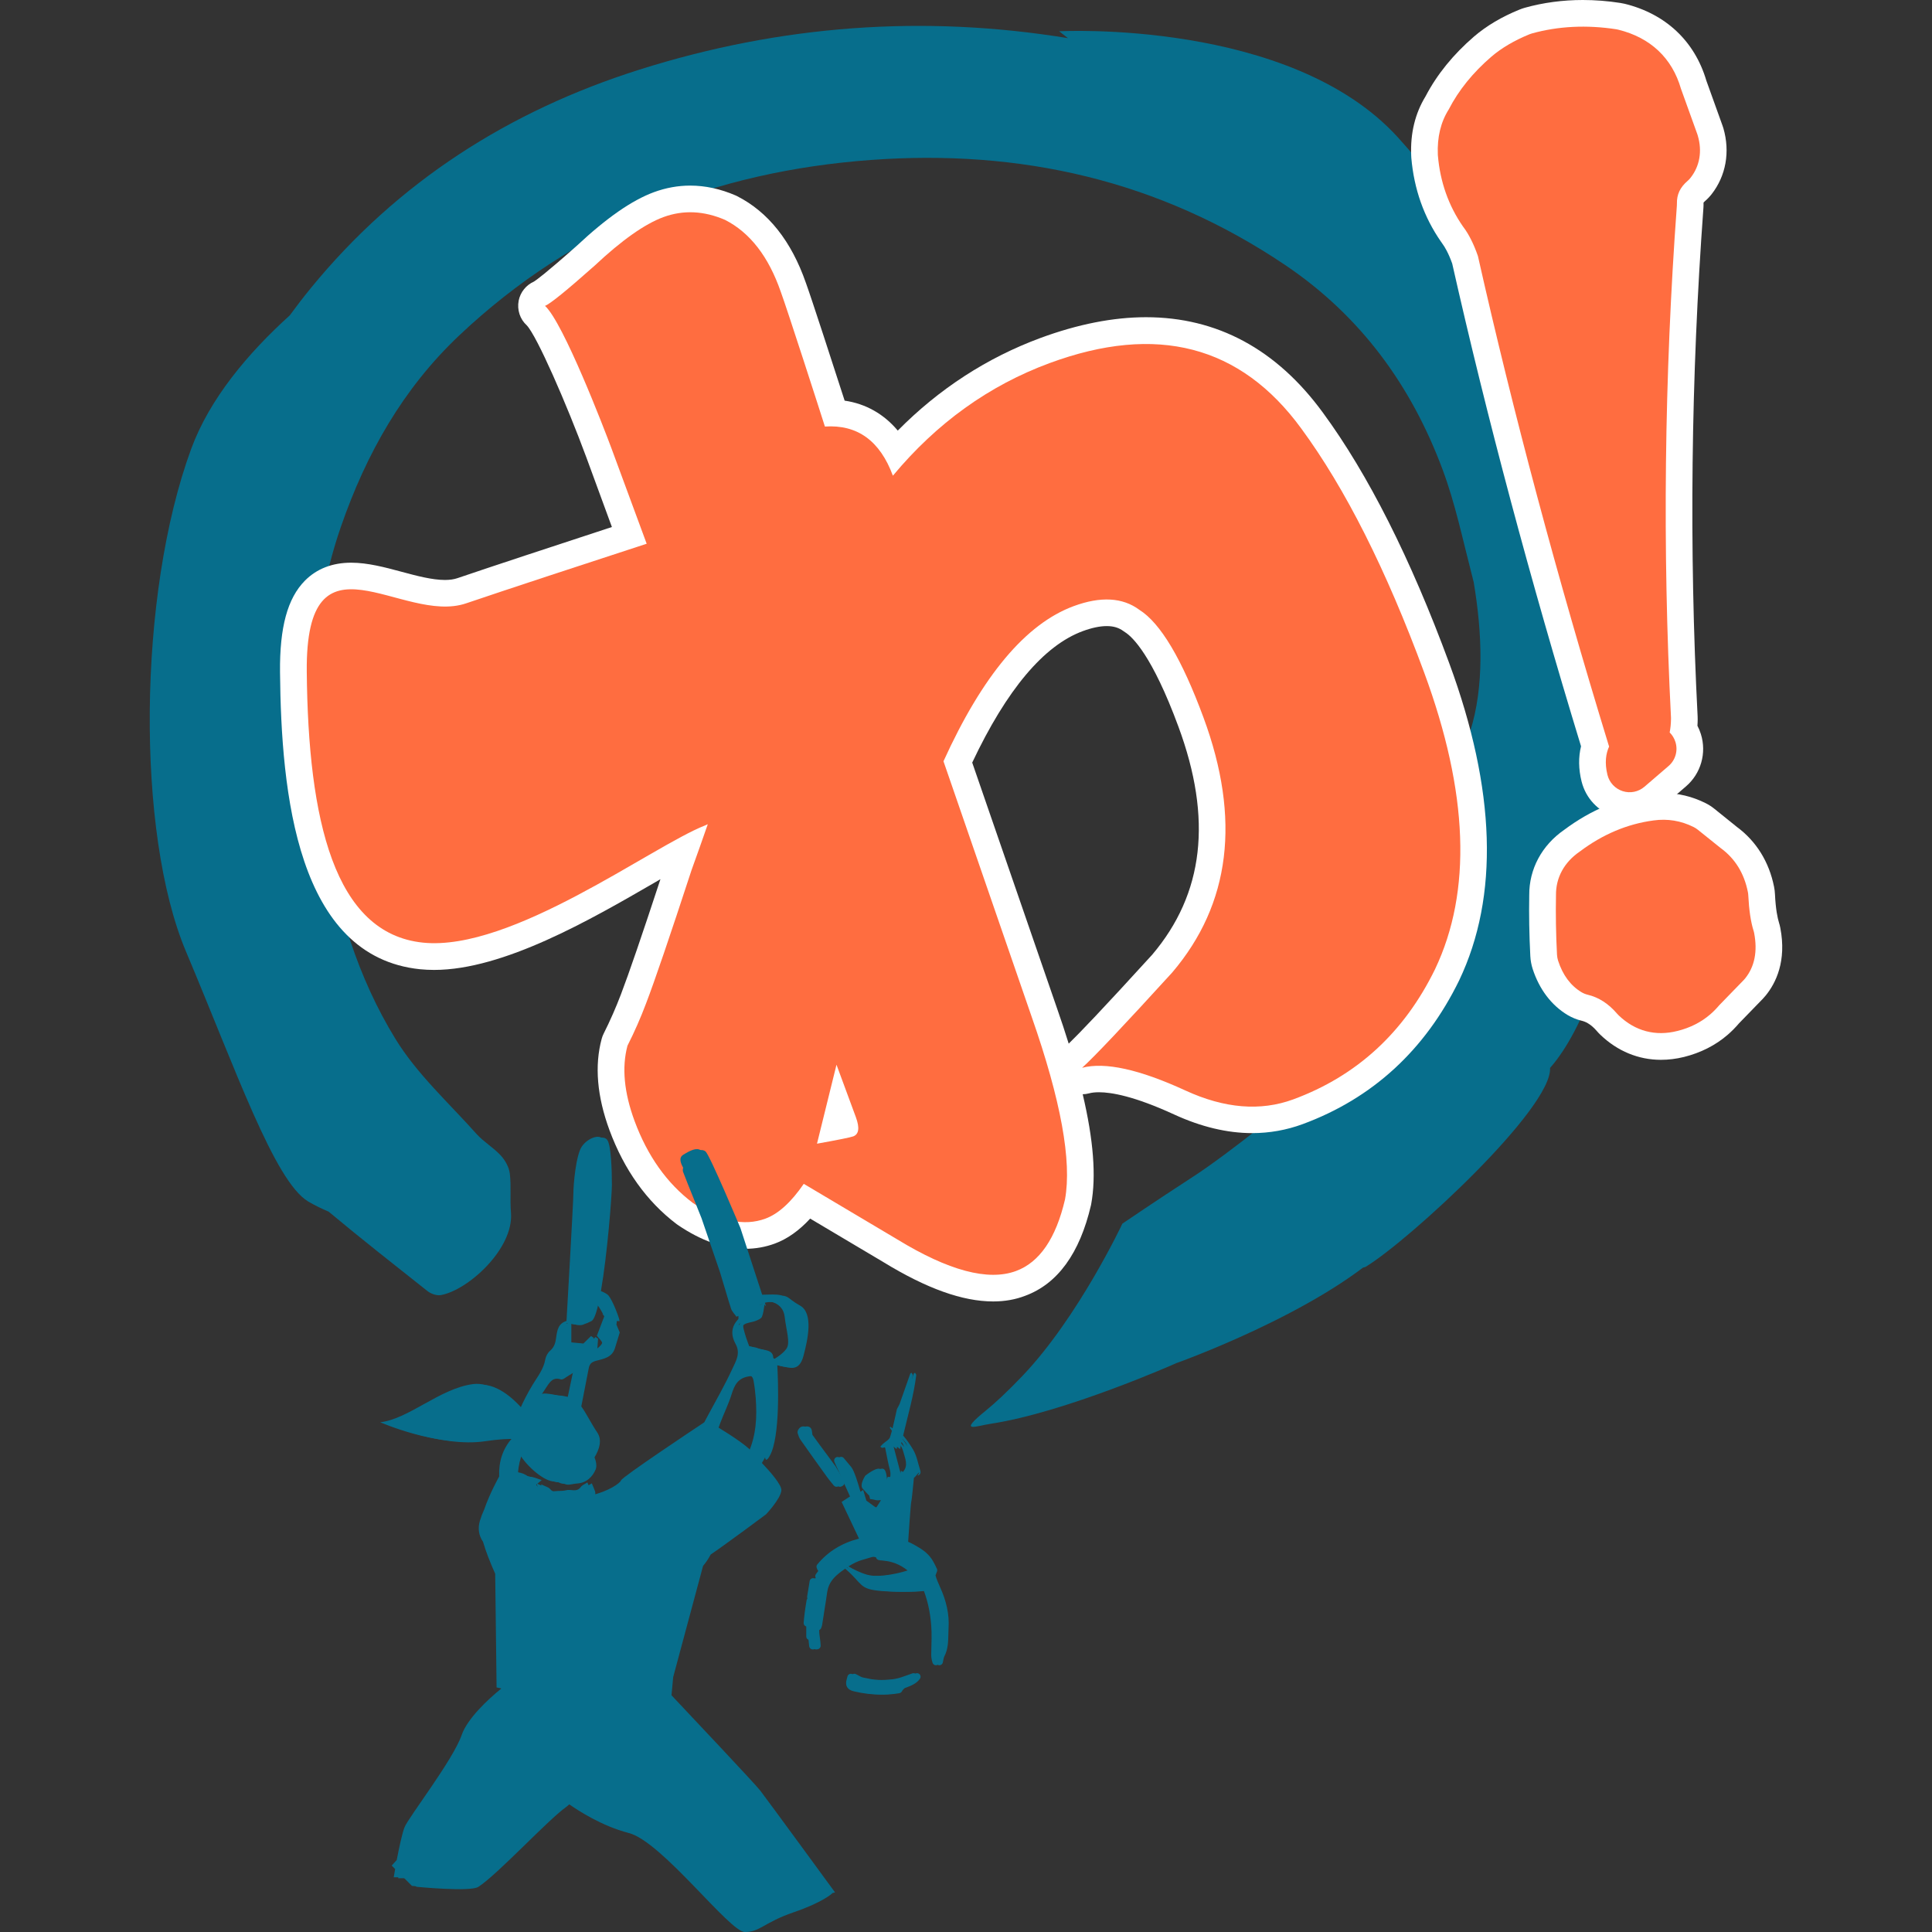
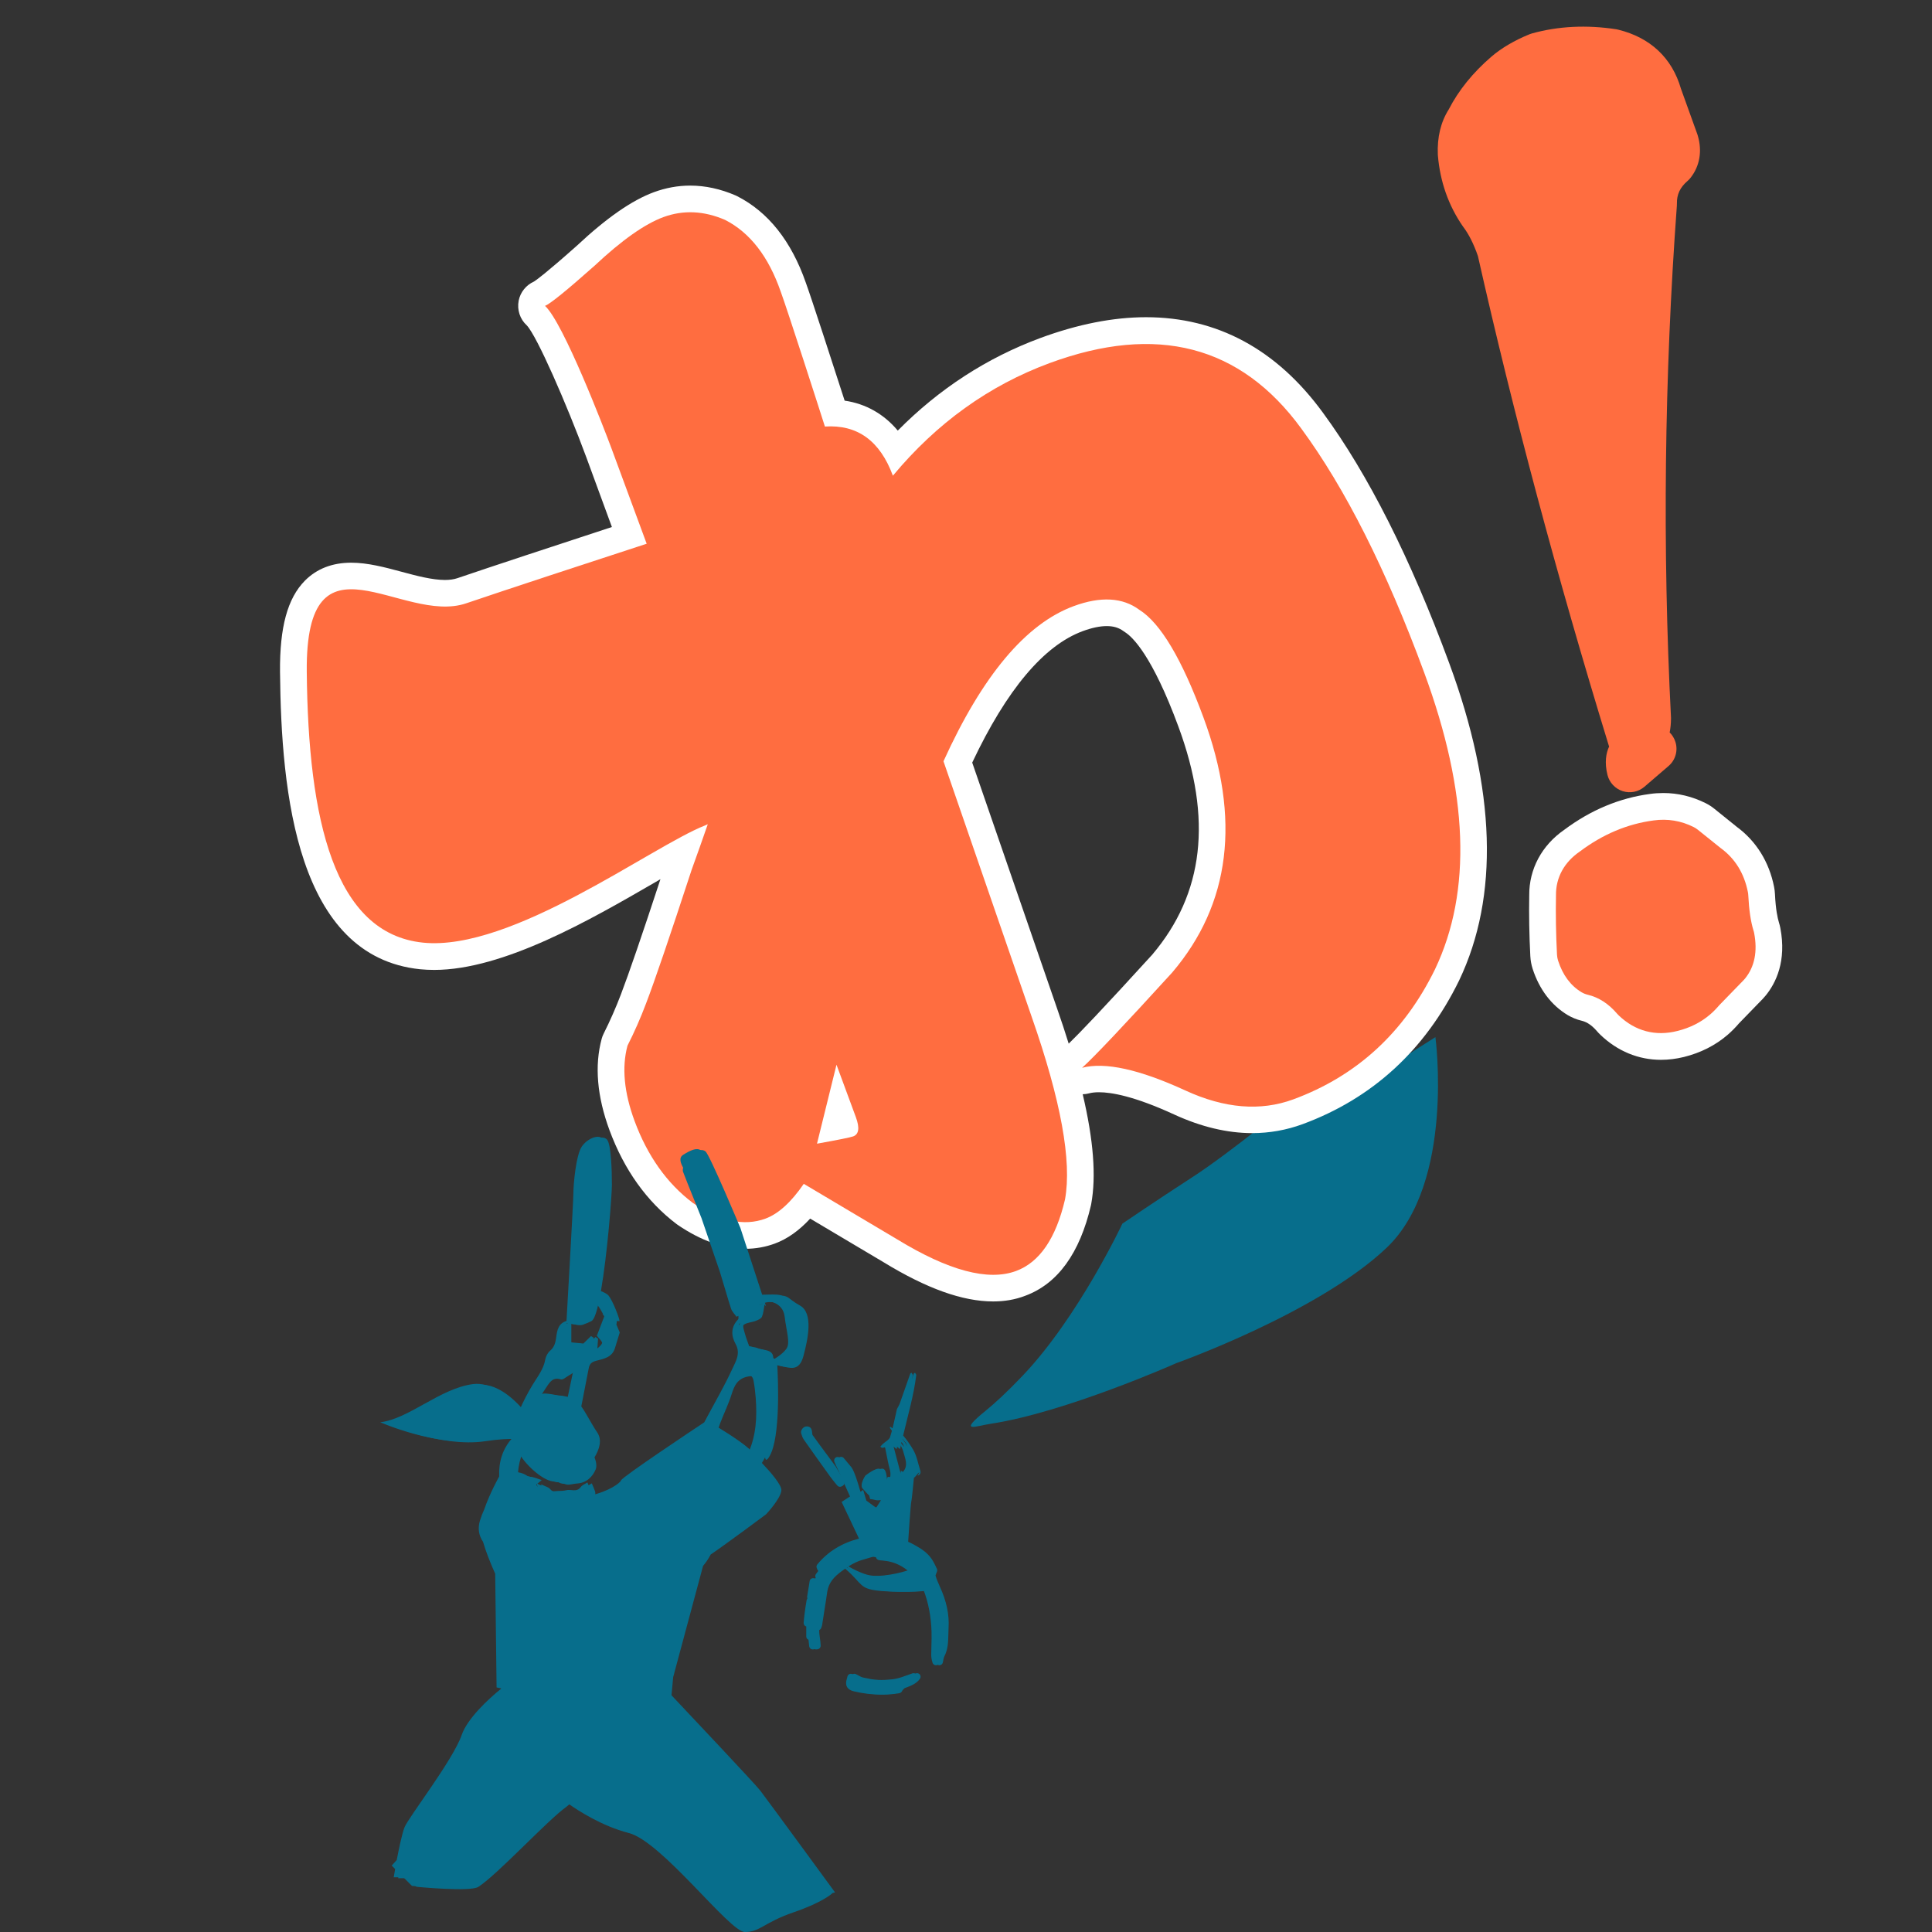
<svg xmlns="http://www.w3.org/2000/svg" version="1.1" id="レイヤー_1" x="0px" y="0px" width="32px" height="32px" viewBox="0 0 32 32" style="enable-background:new 0 0 32 32;" xml:space="preserve">
  <rect x="0" y="0" width="32" height="32" fill="#333333" stroke="none" />
  <style type="text/css">
	.st0{fill:none;}
	.st1{fill:#076E8C;}
	.st2{fill:#FFFFFF;}
	.st3{fill:#FF6D40;}
</style>
  <g>
    <rect class="st0" width="32" height="32" />
    <g>
      <g>
        <g>
-           <path class="st1" d="M23.156,2.278c-1.786-1.968-5.613-1.76-5.613-1.76l0.146,0.114c-2.385-0.39-4.756-0.22-7.103,0.523      C8.44,1.834,6.591,3.007,5.149,4.771C5.027,4.92,4.911,5.071,4.8,5.223C4.102,5.855,3.471,6.607,3.167,7.434      C2.279,9.851,2.254,13.8,3.08,15.759s1.466,3.807,2.024,4.141c0.097,0.058,0.214,0.115,0.341,0.17      c0.537,0.448,1.087,0.88,1.635,1.314c0.057,0.045,0.153,0.079,0.221,0.067c0.453-0.081,1.214-0.771,1.162-1.369      c-0.019-0.214,0.007-0.433-0.019-0.645c-0.013-0.106-0.077-0.22-0.151-0.3c-0.121-0.131-0.283-0.224-0.402-0.357      c-0.459-0.515-0.985-0.991-1.341-1.572c-0.624-1.017-0.972-2.158-1.154-3.349c-0.264-1.733-0.335-3.445,0.252-5.139      c0.42-1.211,1.029-2.286,1.957-3.163c1.921-1.814,4.228-2.718,6.825-2.908c2.469-0.18,4.768,0.334,6.854,1.739      c1.25,0.842,2.093,1.997,2.613,3.398c0.206,0.554,0.328,1.141,0.477,1.717c0.012,0.046,0.023,0.093,0.035,0.139      c0.142,0.843,0.176,1.732-0.058,2.47c-0.665,2.101-1.247,3.53-1.679,4.403c-0.168,0.341-0.868,1.272-1.219,1.69l0.225,1.931      c0.76-0.263,0.659,1.021,0.951,0.841c0.742-0.459,3.081-2.623,3.045-3.289c1.13-1.276,1.75-5.318,1.638-7.377      C27.199,8.252,24.942,4.245,23.156,2.278z" />
-         </g>
+           </g>
        <path class="st1" d="M18.59,20.268l0.229,0.689c0,0,0.074,0.187-0.026,0.703c-0.099,0.516,0.688,0.919,0.688,0.919     s-1.84,0.818-3.077,1.004c-0.238,0.036-0.55,0.166-0.077-0.218c0.157-0.128,0.359-0.314,0.615-0.583     C17.864,21.812,18.59,20.268,18.59,20.268z" />
        <path class="st1" d="M22.498,17.988l-1.046,0.217c0,0-1.068,0.881-1.691,1.285s-1.172,0.778-1.172,0.778l-0.441,2.128     l1.332,0.183c0,0,2.352-0.835,3.486-1.911c1.133-1.076,0.809-3.49,0.809-3.49L22.498,17.988z" />
      </g>
      <g>
        <g>
          <path class="st2" d="M16.451,21.556c-0.507,0-1.103-0.213-1.82-0.652l-1.212-0.72c-0.186,0.201-0.38,0.338-0.587,0.414      c-0.155,0.057-0.319,0.086-0.486,0.086c-0.357,0-0.734-0.133-1.121-0.396c-0.006-0.004-0.012-0.009-0.018-0.013      c-0.495-0.375-0.869-0.899-1.112-1.556c-0.206-0.559-0.25-1.068-0.129-1.514c0.008-0.029,0.018-0.057,0.032-0.084      c0.108-0.215,0.205-0.436,0.288-0.655c0.128-0.335,0.348-0.975,0.653-1.904c-0.035,0.02-0.071,0.041-0.106,0.062      c-1.051,0.608-2.491,1.441-3.642,1.441c-0.079,0-0.157-0.004-0.231-0.011c-2.041-0.209-2.303-2.91-2.322-4.923      c-0.007-0.741,0.124-1.222,0.412-1.513c0.196-0.198,0.454-0.298,0.767-0.298c0.274,0,0.558,0.076,0.833,0.15      c0.249,0.067,0.507,0.136,0.719,0.136c0.081,0,0.149-0.01,0.208-0.03c0.551-0.188,1.624-0.541,2.558-0.847L9.712,7.576      C9.384,6.689,8.893,5.565,8.725,5.389C8.611,5.285,8.562,5.131,8.591,4.979c0.028-0.141,0.124-0.258,0.254-0.316      c0.037-0.023,0.189-0.131,0.706-0.59c0.496-0.464,0.914-0.755,1.28-0.89c0.196-0.072,0.398-0.109,0.601-0.109      c0.249,0,0.502,0.055,0.752,0.163c0.008,0.004,0.017,0.008,0.025,0.012c0.516,0.262,0.899,0.746,1.139,1.436      c0.089,0.244,0.459,1.383,0.642,1.951c0.35,0.051,0.649,0.221,0.88,0.496c0.684-0.692,1.477-1.206,2.363-1.534      c0.618-0.228,1.206-0.344,1.748-0.344c1.178,0,2.163,0.531,2.929,1.579c0.75,1.021,1.455,2.419,2.094,4.152      c0.772,2.093,0.828,3.861,0.164,5.254c-0.564,1.154-1.436,1.954-2.594,2.381c-0.267,0.098-0.548,0.148-0.834,0.148c0,0,0,0,0,0      c-0.413,0-0.847-0.104-1.291-0.308c-0.662-0.305-1.043-0.369-1.246-0.369c-0.064,0-0.121,0.006-0.168,0.019      c-0.034,0.009-0.068,0.014-0.102,0.014c0.179,0.758,0.225,1.358,0.141,1.817c-0.001,0.007-0.003,0.014-0.004,0.021      c-0.186,0.798-0.553,1.302-1.089,1.5C16.819,21.525,16.64,21.556,16.451,21.556z M17.507,16.699      c0.071,0.203,0.136,0.399,0.194,0.587c0.176-0.17,0.558-0.568,1.383-1.473c0.857-1.012,0.999-2.248,0.435-3.776      c-0.437-1.185-0.763-1.488-0.882-1.564c-0.01-0.006-0.019-0.012-0.028-0.019c-0.078-0.058-0.166-0.084-0.278-0.084      c-0.113,0-0.246,0.028-0.396,0.083c-0.646,0.238-1.262,0.971-1.832,2.178L17.507,16.699z" />
          <g>
            <path class="st2" d="M27.511,17.554c-0.373,0-0.72-0.143-1.003-0.414c-0.019-0.018-0.038-0.038-0.056-0.059       c-0.11-0.128-0.199-0.161-0.257-0.175c-0.08-0.019-0.157-0.051-0.229-0.093c-0.27-0.162-0.47-0.426-0.58-0.764       c-0.022-0.068-0.035-0.139-0.039-0.211c-0.018-0.349-0.024-0.69-0.018-1.011c-0.003-0.432,0.208-0.826,0.58-1.083       c0.437-0.327,0.915-0.527,1.422-0.594c0.069-0.01,0.145-0.015,0.219-0.015c0.243,0,0.479,0.057,0.701,0.168       c0.052,0.026,0.102,0.058,0.147,0.095l0.371,0.299c0.32,0.236,0.533,0.579,0.615,0.991c0.008,0.039,0.013,0.081,0.015,0.122       c0.012,0.253,0.043,0.395,0.066,0.47c0.009,0.028,0.017,0.06,0.023,0.091c0.105,0.547-0.073,0.909-0.241,1.116       c-0.015,0.019-0.031,0.037-0.048,0.055l-0.396,0.408c-0.058,0.068-0.121,0.132-0.188,0.19       c-0.203,0.175-0.447,0.298-0.724,0.367C27.764,17.538,27.636,17.554,27.511,17.554C27.511,17.554,27.511,17.554,27.511,17.554z       " />
-             <path class="st2" d="M26.991,13.565c-0.084,0-0.168-0.013-0.248-0.039c-0.273-0.087-0.477-0.304-0.547-0.582       c-0.051-0.204-0.054-0.402-0.009-0.583c-0.84-2.751-1.558-5.441-2.134-7.996c-0.064-0.179-0.126-0.28-0.166-0.334       c-0.008-0.011-0.015-0.02-0.021-0.03c-0.281-0.404-0.446-0.872-0.49-1.386c-0.001-0.014-0.002-0.026-0.002-0.038       c-0.016-0.367,0.064-0.698,0.238-0.982c0.189-0.362,0.46-0.695,0.804-0.991c0.204-0.175,0.456-0.325,0.749-0.444       c0.029-0.012,0.059-0.022,0.089-0.031C25.561,0.043,25.885,0,26.217,0c0.203,0,0.413,0.016,0.622,0.049       c0.024,0.004,0.048,0.009,0.072,0.014c0.678,0.167,1.158,0.618,1.351,1.271l0.267,0.743c0.005,0.015,0.011,0.032,0.016,0.048       c0.113,0.391,0.042,0.788-0.195,1.091c-0.034,0.043-0.071,0.082-0.112,0.117c-0.012,0.011-0.019,0.018-0.022,0.022       c0,0.002,0,0.006,0,0.011c0,0.025,0,0.051-0.002,0.077c-0.206,2.81-0.239,5.644-0.096,8.423       c0.001,0.017,0.001,0.033,0.001,0.049c0,0.036-0.002,0.071-0.004,0.106c0.023,0.044,0.042,0.09,0.057,0.138       c0.098,0.313,0.001,0.654-0.248,0.867l-0.399,0.343C27.376,13.495,27.187,13.565,26.991,13.565       C26.991,13.565,26.991,13.565,26.991,13.565z" />
          </g>
        </g>
        <g>
          <path class="st3" d="M23.589,11.14c-0.628-1.703-1.307-3.051-2.037-4.044c-1.005-1.375-2.394-1.736-4.167-1.082      c-1.005,0.371-1.87,0.993-2.596,1.865c-0.214-0.579-0.589-0.85-1.126-0.814c-0.076-0.241-0.626-1.948-0.731-2.232      c-0.202-0.583-0.51-0.981-0.923-1.191c-0.352-0.152-0.693-0.167-1.024-0.045C10.676,3.712,10.298,3.979,9.849,4.4      C9.384,4.813,9.11,5.035,9.027,5.066c0.304,0.278,0.977,2.027,1.1,2.358l0.584,1.582C9.736,9.323,8.368,9.773,7.721,9.993      c-1.064,0.362-2.663-1.327-2.64,1.132c0.023,2.459,0.454,4.337,1.925,4.488c1.471,0.151,3.786-1.593,4.669-1.94      c0.016-0.006,0.032-0.014,0.048-0.021c-0.076,0.221-0.166,0.473-0.268,0.757c-0.36,1.1-0.611,1.838-0.755,2.213      c-0.088,0.234-0.19,0.467-0.307,0.698c-0.096,0.358-0.057,0.774,0.117,1.246c0.214,0.579,0.535,1.032,0.964,1.357      c0.448,0.305,0.85,0.392,1.205,0.261c0.213-0.079,0.424-0.27,0.634-0.576l1.548,0.92c0.85,0.519,1.505,0.694,1.967,0.524      c0.39-0.144,0.661-0.539,0.812-1.186c0.115-0.634-0.068-1.64-0.551-3.021l-1.462-4.236c0.645-1.42,1.363-2.276,2.155-2.569      c0.449-0.166,0.813-0.145,1.09,0.061c0.35,0.22,0.704,0.815,1.062,1.785c0.62,1.679,0.447,3.086-0.518,4.221      c-0.794,0.871-1.291,1.397-1.493,1.579c0.379-0.1,0.95,0.026,1.711,0.376c0.647,0.298,1.243,0.347,1.787,0.147      c1.052-0.388,1.835-1.107,2.348-2.156C24.382,14.764,24.322,13.127,23.589,11.14z M14.132,18.822      c-0.047,0.017-0.248,0.058-0.6,0.121l0.323-1.308l0.321,0.869C14.241,18.681,14.226,18.787,14.132,18.822z" />
          <g>
            <path class="st3" d="M28.12,13.742c-0.021-0.017-0.043-0.031-0.067-0.043c-0.21-0.106-0.435-0.142-0.664-0.11       c-0.433,0.057-0.844,0.23-1.221,0.514c-0.26,0.177-0.4,0.434-0.396,0.726c-0.006,0.313-0.001,0.644,0.017,0.986       c0.002,0.033,0.008,0.066,0.018,0.097c0.077,0.238,0.207,0.413,0.386,0.521c0.033,0.02,0.068,0.034,0.105,0.043       c0.184,0.044,0.344,0.148,0.489,0.317c0.008,0.009,0.017,0.019,0.026,0.027c0.271,0.259,0.607,0.348,0.97,0.256       c0.21-0.052,0.392-0.144,0.543-0.274c0.053-0.045,0.102-0.096,0.148-0.15l0.408-0.42c0.008-0.008,0.015-0.016,0.022-0.025       c0.158-0.195,0.209-0.449,0.15-0.754c-0.003-0.014-0.006-0.028-0.011-0.042c-0.045-0.145-0.074-0.34-0.086-0.582       c-0.001-0.019-0.003-0.037-0.007-0.056c-0.062-0.31-0.213-0.554-0.451-0.727L28.12,13.742z" />
            <path class="st3" d="M26.805,0.492c-0.011-0.003-0.022-0.005-0.033-0.007c-0.492-0.076-0.963-0.052-1.399,0.069       c-0.014,0.004-0.028,0.009-0.041,0.014c-0.249,0.102-0.461,0.226-0.629,0.37c-0.306,0.263-0.544,0.557-0.707,0.874       c-0.133,0.21-0.193,0.462-0.181,0.748c0,0.005,0.001,0.011,0.001,0.016c0.037,0.436,0.177,0.832,0.415,1.175       c0.003,0.004,0.006,0.008,0.009,0.012c0.089,0.118,0.17,0.279,0.239,0.478c0.582,2.586,1.31,5.311,2.165,8.1       c0.002,0.008,0.005,0.016,0.008,0.024c-0.052,0.112-0.078,0.266-0.027,0.471c0.032,0.127,0.127,0.228,0.252,0.268       s0.261,0.012,0.36-0.073l0.399-0.343c0.115-0.098,0.16-0.256,0.114-0.4c-0.019-0.06-0.052-0.114-0.095-0.156       c0.014-0.071,0.021-0.145,0.022-0.223c0-0.008,0-0.015,0-0.023c-0.143-2.797-0.111-5.649,0.097-8.478       c0.001-0.012,0.001-0.024,0.001-0.035c-0.003-0.153,0.052-0.269,0.177-0.377c0.019-0.016,0.036-0.034,0.051-0.054       c0.15-0.192,0.193-0.439,0.118-0.694c-0.002-0.008-0.005-0.015-0.007-0.023l-0.272-0.755       C27.695,0.961,27.336,0.623,26.805,0.492z" />
          </g>
        </g>
      </g>
      <g>
        <g>
          <g>
            <polygon class="st1" points="14.637,23.958 14.638,23.96 14.637,23.961      " />
            <path class="st1" d="M13.368,26.878c-0.002,0.027,0.014,0.052,0.039,0.06c0.001,0,0.003,0.001,0.004,0.001v0.166       c0,0.025,0.015,0.046,0.037,0.054l0.012,0.108c0.002,0.016,0.01,0.03,0.022,0.04c0.012,0.01,0.028,0.014,0.044,0.012       l0.016-0.002c0.029-0.004,0.051-0.029,0.051-0.059c-0.001-0.044-0.007-0.087-0.013-0.128c-0.006-0.045-0.013-0.089-0.011-0.132       c0.015-0.006,0.028-0.019,0.033-0.035c0.002-0.005,0.003-0.01,0.005-0.013c0.003-0.009,0.007-0.019,0.009-0.03       c0.022-0.135,0.043-0.271,0.064-0.407c0.004-0.025,0.008-0.05,0.011-0.075c0.004-0.025,0.007-0.049,0.011-0.074       c0.024-0.154,0.114-0.248,0.241-0.342c0.028-0.02,0.057-0.041,0.088-0.062c0.013,0.011,0.028,0.024,0.045,0.04       c0.264,0.231,0.215,0.314,0.529,0.347c0.261,0.027,0.613,0.021,0.753-0.001c0.077,0.205,0.12,0.431,0.128,0.674       c0.003,0.08,0,0.162-0.002,0.241c-0.002,0.049-0.003,0.1-0.003,0.15c0,0.04,0.007,0.082,0.022,0.13       c0.008,0.024,0.03,0.041,0.056,0.041c0.001,0,0.001,0,0.002,0c0.026-0.001,0.049-0.019,0.055-0.045       c0.003-0.013,0.005-0.026,0.008-0.039c0.004-0.022,0.008-0.043,0.014-0.056c0.065-0.122,0.067-0.25,0.07-0.375       c0.001-0.036,0.001-0.069,0.003-0.103c0.014-0.219-0.033-0.442-0.143-0.682c-0.031-0.069-0.056-0.127-0.073-0.187       c0.002-0.006,0.007-0.019,0.01-0.028c0.005-0.013,0.011-0.027,0.016-0.042c0.004-0.014,0.003-0.03-0.004-0.043       c-0.004-0.007-0.008-0.016-0.012-0.025c-0.012-0.025-0.027-0.057-0.044-0.087c-0.08-0.149-0.21-0.222-0.316-0.282       c-0.034-0.019-0.068-0.036-0.103-0.051c0.003-0.045,0.042-0.639,0.052-0.669c0.01-0.031,0.043-0.389,0.043-0.389v0       c0.034-0.026,0.055-0.069,0.094-0.098c-0.011,0.019-0.021,0.039-0.033,0.061c0.046-0.016,0.057-0.047,0.044-0.088       c-0.037-0.115-0.057-0.241-0.117-0.342c-0.049-0.082-0.103-0.162-0.166-0.235c0.079-0.338,0.176-0.664,0.217-1.001       c0.001-0.011-0.013-0.025-0.021-0.039c-0.01,0.007-0.018,0.01-0.02,0.015c-0.058,0.164-0.115,0.328-0.173,0.491       c-0.012,0.033-0.031,0.063-0.047,0.094l0-0.003c-0.025,0.108-0.047,0.218-0.074,0.325c-0.01-0.009-0.021-0.018-0.032-0.026       c-0.005,0.003-0.01,0.007-0.015,0.01c0.012,0.018,0.022,0.037,0.035,0.053c0.001,0.001,0.001,0.001,0.002,0.002       c-0.009,0.035-0.019,0.069-0.03,0.103c-0.015,0.047-0.081,0.078-0.123,0.118c-0.014,0.013-0.026,0.028-0.039,0.042       c0.022,0.026,0.047,0.023,0.074,0.008c0.002-0.001,0.003-0.003,0.005-0.004c0,0.005,0,0.01,0.001,0.014       c0.026,0.125,0.047,0.251,0.08,0.374c0.01,0.039,0.009,0.075,0.004,0.11l-0.041-0.002c-0.012,0.03-0.025,0.06-0.035,0.091       c-0.011,0.036-0.018,0.072-0.028,0.111l0,0c-0.008-0.097,0.002-0.314-0.071-0.335c-0.072-0.021-0.238,0.114-0.238,0.114       s-0.103,0.155-0.041,0.217c0.038,0.038,0.071,0.083,0.106,0.112c0.004,0.02,0.011,0.04,0.015,0.059       c0.07-0.001,0.137,0.052,0.197-0.009c-0.031,0.049-0.063,0.098-0.094,0.147h-0.069l-0.155-0.114l-0.052-0.176l-0.045,0.03       c-0.04-0.141-0.104-0.35-0.152-0.408l-0.124-0.149c-0.019-0.023-0.051-0.028-0.076-0.012c-0.025,0.016-0.034,0.047-0.022,0.074       l0.258,0.571l-0.139,0.091l0.288,0.607c-0.289,0.075-0.515,0.215-0.691,0.428c-0.014,0.016-0.017,0.039-0.009,0.059l0.01,0.025       c0.004,0.009,0.009,0.017,0.016,0.023l-0.039,0.052c-0.016,0.021-0.016,0.05,0,0.071c0.003,0.004,0.004,0.007,0.004,0.007       c0,0.001-0.001,0.003-0.001,0.006c-0.011-0.006-0.023-0.011-0.036-0.014c-0.016-0.004-0.033-0.001-0.046,0.008       c-0.014,0.009-0.023,0.023-0.026,0.04l-0.014,0.089c-0.009,0.055-0.018,0.109-0.027,0.164c-0.002,0.011,0,0.022,0.004,0.032       l-0.009,0.019c-0.003,0.005-0.004,0.011-0.005,0.017C13.393,26.651,13.378,26.77,13.368,26.878z M15.033,23.965       c-0.033-0.038-0.064-0.074-0.094-0.109c0.002-0.009,0.004-0.018,0.006-0.027c0.017,0.02,0.035,0.04,0.051,0.06       C15.012,23.908,15.019,23.935,15.033,23.965z M15.012,24.38c-0.006-0.004-0.016-0.01-0.031-0.02       c-0.004,0.025-0.018,0.052-0.01,0.065c0.011,0.017,0.014,0.032,0.012,0.045l-0.049-0.002c-0.048-0.182-0.095-0.364-0.143-0.545       c-0.004,0.001-0.008,0.002-0.013,0.003c0.008-0.005,0.015-0.009,0.02-0.011c0.039,0.031,0.069,0.054,0.11,0.087       c0.008-0.041,0.017-0.081,0.025-0.121c0.039,0.054,0.073,0.108,0.087,0.168C15.044,24.149,15.111,24.273,15.012,24.38z        M14.053,25.945c0.072-0.046,0.152-0.088,0.238-0.111c0.025-0.007,0.05-0.014,0.075-0.022c0.046-0.014,0.089-0.027,0.134-0.036       c0.002,0,0.013,0.004,0.02,0.006c0.012,0.004,0.026,0.008,0.041,0.01c0.002,0,0.004,0,0.006,0.001       c0.004,0.024,0.024,0.044,0.049,0.047c0.004,0.001,0.008,0.001,0.011,0.002c0.01,0.002,0.021,0.004,0.034,0.004       c0.163,0.01,0.305,0.065,0.43,0.166c-0.221,0.071-0.548,0.123-0.733,0.069C14.24,26.047,14.127,25.987,14.053,25.945z" />
            <path class="st1" d="M14.094,27.769c0.004-0.018,0.015-0.032,0.032-0.04c0.016-0.008,0.035-0.008,0.051,0       c0.018,0.009,0.034,0.017,0.049,0.026c0.024,0.013,0.045,0.025,0.062,0.028l0.013,0.003c0.082,0.018,0.166,0.036,0.245,0.039       c0.095,0.003,0.219,0.004,0.335-0.017c0.073-0.013,0.142-0.039,0.209-0.063c0.028-0.01,0.055-0.02,0.081-0.029       c0.024-0.008,0.05,0,0.065,0.02c0.015,0.02,0.016,0.047,0.002,0.068c-0.053,0.079-0.149,0.119-0.252,0.156       c-0.005,0.002-0.018,0.015-0.025,0.023c-0.004,0.005-0.009,0.009-0.013,0.014l0,0c-0.005,0.011-0.018,0.042-0.054,0.048       c-0.085,0.015-0.172,0.022-0.261,0.022c-0.136,0-0.277-0.017-0.426-0.052c-0.034-0.008-0.124-0.029-0.134-0.121       c-0.004-0.039,0.007-0.075,0.015-0.102C14.09,27.784,14.092,27.776,14.094,27.769z" />
            <path class="st1" d="M13.312,23.642c0.03-0.022,0.084-0.023,0.113,0.007c0.019,0.02,0.022,0.046,0.024,0.061       c0,0.003,0.001,0.005,0.001,0.008c0.002,0.009,0.003,0.019,0.004,0.029c0.001,0.006,0.001,0.014,0.002,0.018       c0.078,0.109,0.159,0.219,0.238,0.325l0.069,0.093c0.018,0.024,0.036,0.048,0.053,0.072l0.027,0.036       c0.004,0.005,0.007,0.011,0.009,0.017l0.129,0.219c0.008,0.014,0.01,0.03,0.006,0.045c-0.004,0.015-0.014,0.028-0.027,0.036       l-0.018,0.01c-0.009,0.005-0.019,0.008-0.029,0.008c-0.017,0-0.034-0.008-0.046-0.022c-0.012-0.015-0.024-0.03-0.036-0.044       c-0.027-0.033-0.055-0.067-0.08-0.102c-0.16-0.222-0.302-0.421-0.434-0.609c-0.024-0.034-0.037-0.073-0.047-0.107       C13.258,23.7,13.288,23.659,13.312,23.642z" />
          </g>
          <g>
            <polygon class="st1" points="14.579,23.958 14.581,23.96 14.58,23.961      " />
            <path class="st1" d="M13.311,26.878c-0.002,0.027,0.014,0.052,0.039,0.06c0.001,0,0.003,0.001,0.004,0.001v0.166       c0,0.025,0.015,0.046,0.037,0.054l0.012,0.108c0.002,0.016,0.01,0.03,0.022,0.04c0.012,0.01,0.028,0.014,0.044,0.012       l0.016-0.002c0.029-0.004,0.051-0.029,0.051-0.059c-0.001-0.044-0.007-0.087-0.013-0.128c-0.006-0.045-0.013-0.089-0.011-0.132       c0.015-0.006,0.028-0.019,0.033-0.035c0.002-0.005,0.003-0.01,0.005-0.013c0.003-0.009,0.007-0.019,0.009-0.03       c0.022-0.135,0.043-0.271,0.064-0.407c0.004-0.025,0.008-0.05,0.011-0.075c0.004-0.025,0.007-0.049,0.011-0.074       c0.024-0.154,0.114-0.248,0.241-0.342c0.028-0.02,0.057-0.041,0.088-0.062c0.013,0.011,0.028,0.024,0.045,0.04       c0.264,0.231,0.215,0.314,0.529,0.347c0.261,0.027,0.613,0.021,0.753-0.001c0.077,0.205,0.12,0.431,0.128,0.674       c0.003,0.08,0,0.162-0.002,0.241c-0.002,0.049-0.003,0.1-0.003,0.15c0,0.04,0.007,0.082,0.022,0.13       c0.008,0.024,0.03,0.041,0.056,0.041c0.001,0,0.001,0,0.002,0c0.026-0.001,0.049-0.019,0.055-0.045       c0.003-0.013,0.005-0.026,0.008-0.039c0.004-0.022,0.008-0.043,0.014-0.056c0.065-0.122,0.067-0.25,0.07-0.375       c0.001-0.036,0.001-0.069,0.003-0.103c0.014-0.219-0.033-0.442-0.143-0.682c-0.031-0.069-0.056-0.127-0.073-0.187       c0.002-0.006,0.007-0.019,0.01-0.028c0.005-0.013,0.011-0.027,0.016-0.042c0.004-0.014,0.003-0.03-0.004-0.043       c-0.004-0.007-0.008-0.016-0.012-0.025c-0.012-0.025-0.027-0.057-0.044-0.087c-0.08-0.149-0.21-0.222-0.316-0.282       c-0.034-0.019-0.068-0.036-0.103-0.051c0.003-0.045,0.042-0.639,0.051-0.669c0.01-0.031,0.043-0.389,0.043-0.389v0       c0.034-0.026,0.055-0.069,0.094-0.098c-0.011,0.019-0.021,0.039-0.033,0.061c0.046-0.016,0.057-0.047,0.044-0.088       c-0.037-0.115-0.057-0.241-0.117-0.342c-0.049-0.082-0.103-0.162-0.166-0.235c0.079-0.338,0.176-0.664,0.217-1.001       c0.001-0.011-0.013-0.025-0.021-0.039c-0.01,0.007-0.018,0.01-0.02,0.015c-0.058,0.164-0.115,0.328-0.173,0.491       c-0.012,0.033-0.031,0.063-0.047,0.094l0-0.003c-0.025,0.108-0.047,0.218-0.074,0.325c-0.01-0.009-0.021-0.018-0.032-0.026       c-0.005,0.003-0.01,0.007-0.015,0.01c0.012,0.018,0.022,0.037,0.035,0.053c0.001,0.001,0.001,0.001,0.002,0.002       c-0.009,0.035-0.019,0.069-0.03,0.103c-0.015,0.047-0.081,0.078-0.123,0.118c-0.014,0.013-0.026,0.028-0.039,0.042       c0.022,0.026,0.047,0.023,0.074,0.008c0.002-0.001,0.003-0.003,0.005-0.004c0,0.005,0,0.01,0.001,0.014       c0.026,0.125,0.047,0.251,0.08,0.374c0.01,0.039,0.009,0.075,0.004,0.11l-0.041-0.002c-0.012,0.03-0.025,0.06-0.035,0.091       c-0.011,0.036-0.018,0.072-0.028,0.111l0,0c-0.008-0.097,0.002-0.314-0.071-0.335c-0.072-0.021-0.238,0.114-0.238,0.114       s-0.103,0.155-0.041,0.217c0.038,0.038,0.071,0.083,0.106,0.112c0.004,0.02,0.011,0.04,0.015,0.059       c0.07-0.001,0.137,0.052,0.197-0.009c-0.031,0.049-0.063,0.098-0.094,0.147h-0.069l-0.155-0.114L14.24,24.68l-0.045,0.03       c-0.04-0.141-0.104-0.35-0.152-0.408l-0.124-0.149c-0.019-0.023-0.051-0.028-0.076-0.012c-0.025,0.016-0.034,0.047-0.022,0.074       l0.258,0.571l-0.139,0.091l0.288,0.607c-0.289,0.075-0.515,0.215-0.691,0.428c-0.014,0.016-0.017,0.039-0.009,0.059l0.01,0.025       c0.004,0.009,0.009,0.017,0.016,0.023l-0.039,0.052c-0.016,0.021-0.016,0.05,0,0.071c0.003,0.004,0.004,0.007,0.004,0.007       c0,0.001-0.001,0.003-0.001,0.006c-0.011-0.006-0.023-0.011-0.036-0.014c-0.016-0.004-0.033-0.001-0.046,0.008       c-0.014,0.009-0.023,0.023-0.026,0.04l-0.014,0.089c-0.009,0.055-0.018,0.109-0.027,0.164c-0.002,0.011,0,0.022,0.004,0.032       l-0.009,0.019c-0.003,0.005-0.004,0.011-0.005,0.017C13.335,26.651,13.32,26.77,13.311,26.878z M14.976,23.965       c-0.033-0.038-0.064-0.074-0.094-0.109c0.002-0.009,0.004-0.018,0.006-0.027c0.017,0.02,0.035,0.04,0.051,0.06       C14.955,23.908,14.962,23.935,14.976,23.965z M14.955,24.38c-0.006-0.004-0.016-0.01-0.031-0.02       c-0.004,0.025-0.018,0.052-0.01,0.065c0.011,0.017,0.014,0.032,0.012,0.045l-0.049-0.002c-0.048-0.182-0.095-0.364-0.143-0.545       c-0.004,0.001-0.008,0.002-0.013,0.003c0.008-0.005,0.015-0.009,0.02-0.011c0.039,0.031,0.069,0.054,0.11,0.087       c0.008-0.041,0.017-0.081,0.025-0.121c0.039,0.054,0.073,0.108,0.087,0.168C14.987,24.149,15.053,24.273,14.955,24.38z        M13.995,25.945c0.072-0.046,0.152-0.088,0.238-0.111c0.025-0.007,0.05-0.014,0.075-0.022c0.046-0.014,0.089-0.027,0.134-0.036       c0.002,0,0.013,0.004,0.02,0.006c0.012,0.004,0.026,0.008,0.041,0.01c0.002,0,0.004,0,0.006,0.001       c0.004,0.024,0.024,0.044,0.049,0.047c0.004,0.001,0.008,0.001,0.011,0.002c0.01,0.002,0.021,0.004,0.034,0.004       c0.163,0.01,0.305,0.065,0.43,0.166c-0.221,0.071-0.548,0.123-0.733,0.069C14.183,26.047,14.069,25.987,13.995,25.945z" />
            <path class="st1" d="M14.036,27.769c0.004-0.018,0.015-0.032,0.032-0.04c0.016-0.008,0.035-0.008,0.051,0       c0.018,0.009,0.034,0.017,0.049,0.026c0.024,0.013,0.045,0.025,0.062,0.028l0.013,0.003c0.082,0.018,0.166,0.036,0.245,0.039       c0.095,0.003,0.219,0.004,0.335-0.017c0.073-0.013,0.142-0.039,0.209-0.063c0.028-0.01,0.055-0.02,0.081-0.029       c0.024-0.008,0.05,0,0.065,0.02c0.015,0.02,0.016,0.047,0.002,0.068c-0.053,0.079-0.149,0.119-0.252,0.156       c-0.005,0.002-0.018,0.015-0.025,0.023c-0.004,0.005-0.009,0.009-0.013,0.014l0,0c-0.005,0.011-0.018,0.042-0.054,0.048       c-0.085,0.015-0.172,0.022-0.261,0.022c-0.136,0-0.277-0.017-0.426-0.052c-0.034-0.008-0.124-0.029-0.134-0.121       c-0.004-0.039,0.007-0.075,0.015-0.102C14.033,27.784,14.035,27.776,14.036,27.769z" />
-             <path class="st1" d="M13.255,23.642c0.03-0.022,0.084-0.023,0.113,0.007c0.019,0.02,0.022,0.046,0.024,0.061       c0,0.003,0.001,0.005,0.001,0.008c0.002,0.009,0.003,0.019,0.004,0.029c0.001,0.006,0.001,0.014,0.002,0.018       c0.078,0.109,0.159,0.219,0.238,0.325l0.069,0.093c0.018,0.024,0.036,0.048,0.053,0.072l0.027,0.036       c0.004,0.005,0.007,0.011,0.009,0.017l0.129,0.219c0.008,0.014,0.01,0.03,0.006,0.045c-0.004,0.015-0.014,0.028-0.027,0.036       l-0.018,0.01c-0.009,0.005-0.019,0.008-0.029,0.008c-0.017,0-0.034-0.008-0.046-0.022c-0.012-0.015-0.024-0.03-0.036-0.044       c-0.027-0.033-0.055-0.067-0.08-0.102c-0.16-0.222-0.302-0.421-0.434-0.609c-0.024-0.034-0.037-0.073-0.047-0.107       C13.2,23.7,13.231,23.659,13.255,23.642z" />
          </g>
        </g>
        <g>
          <path class="st1" d="M6.562,30.915l0.057,0.057c-0.015,0.082-0.024,0.137-0.024,0.137h0.16l0.142,0.142      c0,0,0.891,0.088,1.025,0.002c0.317-0.203,1.151-1.108,1.457-1.325c0.053-0.037,0.104-0.111,0.156-0.122      c0.133,0.094,0.505,0.455,0.953,0.57c0.55,0.141,1.608,1.505,1.862,1.505s0.311-0.155,0.804-0.325      c0.494-0.169,0.677-0.212,0.677-0.212s-1.142-1.562-1.241-1.689c-0.084-0.108-1.156-1.245-1.468-1.576l0.028-0.301l0.495-1.842      c0.048-0.056,0.09-0.119,0.126-0.188c0.253-0.171,0.917-0.666,0.917-0.666s0.24-0.254,0.254-0.395      c0.009-0.089-0.181-0.307-0.323-0.456c0.019-0.03,0.037-0.06,0.053-0.091c0.008,0.053,0.031,0.056,0.077-0.026      c0.179-0.313,0.139-1.259,0.125-1.51c0.013,0.008,0.034,0.016,0.067,0.023c0.141,0.028,0.296,0.099,0.367-0.169      c0.071-0.268,0.169-0.706-0.056-0.833c-0.226-0.127-0.169-0.169-0.381-0.169c-0.105,0-0.186,0.004-0.241,0.007l-0.366-1.122      c0,0-0.508-1.214-0.579-1.27c-0.071-0.056-0.183,0-0.296,0.071c-0.079,0.049-0.041,0.14-0.001,0.214      c-0.006,0.025-0.009,0.049-0.001,0.069c0.098,0.257,0.205,0.51,0.305,0.766c0.099,0.288,0.21,0.613,0.305,0.891      c0.063,0.202,0.119,0.406,0.184,0.607c0.016,0.049,0.059,0.09,0.09,0.135c0.011-0.005,0.021-0.01,0.032-0.014      c-0.001,0.019,0.006,0.046-0.004,0.057c-0.121,0.126-0.12,0.268-0.042,0.409c0.088,0.159,0,0.292-0.058,0.419      c-0.119,0.259-0.262,0.506-0.397,0.758c-0.021,0.04-0.043,0.08-0.064,0.12c-0.164,0.109-1.366,0.909-1.379,0.962      c-0.01,0.04-0.2,0.181-0.498,0.248c0-0.008,0-0.016-0.001-0.024c-0.001-0.019,0.002-0.04-0.004-0.058      c-0.016-0.045-0.036-0.088-0.054-0.132c-0.037,0.025-0.085,0.042-0.11,0.076c-0.067,0.094-0.163,0.031-0.242,0.053      c-0.043,0.012-0.091,0.01-0.137,0.012c-0.072,0.004-0.144,0.023-0.203-0.048c-0.026-0.031-0.076-0.041-0.147-0.077      c0.015,0.068,0.028,0.127,0.04,0.183c-0.025-0.037-0.059-0.09-0.112-0.163c-0.003-0.005-0.007-0.009-0.01-0.014      c0.029-0.024,0.059-0.049,0.091-0.076c-0.067-0.021-0.129-0.052-0.192-0.055c-0.008,0-0.017,0-0.025,0      c-0.062-0.047-0.122-0.068-0.175-0.073c0.01-0.117,0.035-0.227,0.078-0.331c0.009,0.024,0.021,0.047,0.035,0.068      c0.169,0.254,0.469,0.464,0.581,0.422l0.012-0.002c0.031,0.022,0.066,0.039,0.101,0.045c0.053,0.008,0.11-0.014,0.166-0.017      c0.158-0.009,0.262-0.109,0.314-0.236c0.021-0.053,0.007-0.131-0.02-0.198c0.082-0.135,0.128-0.287,0.047-0.409      c-0.109-0.163-0.184-0.322-0.266-0.434c0.041-0.209,0.082-0.417,0.122-0.626c0.014-0.074,0.041-0.108,0.124-0.13      c0.121-0.032,0.265-0.054,0.312-0.211l0.079-0.258l-0.056-0.133c0.001-0.006,0.003-0.013,0.004-0.019      c0.002-0.012,0.002-0.024,0.002-0.037h0.047c0-0.042-0.113-0.339-0.183-0.423c-0.022-0.026-0.07-0.051-0.126-0.073      c0.107-0.611,0.182-1.585,0.182-1.761c0-0.254-0.014-0.635-0.071-0.734C10.009,18.789,9.811,18.859,9.712,19      c-0.099,0.141-0.141,0.635-0.141,0.776c0,0.141-0.114,2.115-0.114,2.115c-0.137,0.042-0.155,0.155-0.171,0.273      c-0.011,0.081-0.028,0.159-0.099,0.219c-0.04,0.034-0.072,0.092-0.081,0.144C9.079,22.69,8.982,22.812,8.9,22.945      c-0.082,0.135-0.156,0.277-0.219,0.422c-0.195-0.228-0.476-0.467-0.773-0.428c-0.548,0.073-1.06,0.577-1.535,0.632      c0,0,0.932,0.41,1.663,0.3c0.227-0.034,0.396-0.042,0.521-0.036c-0.157,0.177-0.224,0.39-0.214,0.634      c0,0-0.155,0.275-0.247,0.544c-0.028,0.061-0.052,0.123-0.071,0.186c-0.04,0.129-0.02,0.249,0.05,0.351      c0.045,0.157,0.12,0.347,0.202,0.53l0.023,1.883c0,0,0.03,0.007,0.08,0.017c-0.228,0.185-0.565,0.501-0.659,0.773      c-0.141,0.409-0.874,1.354-0.944,1.523c-0.04,0.095-0.092,0.345-0.131,0.546L6.562,30.915z M9.463,22.243      c0-0.094,0-0.199,0-0.315c0.034,0.006,0.056,0.009,0.078,0.013c0,0,0.014,0.007,0.046,0.007      c0.037,0.003,0.068-0.003,0.093-0.017c0.033-0.01,0.072-0.027,0.118-0.051c0.042-0.023,0.082-0.14,0.12-0.31      c0.06,0.06,0.111,0.146,0.145,0.212c-0.003,0-0.007,0.001-0.01,0.001c0.007,0.007,0.014,0.014,0.021,0.021      c0.003,0.006,0.005,0.011,0.008,0.016c-0.041,0.109-0.083,0.217-0.122,0.32c0.029,0.04,0.097,0.1,0.086,0.124      c-0.025,0.054-0.088,0.089-0.158,0.152c0.008-0.105,0.013-0.174,0.018-0.243c-0.014-0.009-0.029-0.018-0.043-0.028      c-0.045,0.044-0.09,0.089-0.126,0.124C9.654,22.262,9.56,22.253,9.463,22.243z M8.916,23.194      c0.042-0.078,0.09-0.153,0.141-0.228c0.057-0.085,0.107-0.159,0.233-0.119c0.034,0.011,0.087-0.04,0.131-0.064      c0.033-0.019,0.064-0.04,0.095-0.061c0.016,0.009,0.031,0.018,0.047,0.027c-0.029,0.136-0.057,0.273-0.086,0.409      c-0.027-0.012-0.057-0.02-0.089-0.023C9.181,23.123,9.046,23.028,8.916,23.194z M12.647,21.588      c-0.079,0.032-0.145,0.06-0.219,0.09c-0.002-0.004-0.003-0.007-0.005-0.011L12.647,21.588L12.647,21.588z M12.514,22.318      c-0.043-0.009-0.087-0.008-0.101-0.009c-0.027-0.077-0.052-0.138-0.07-0.202c-0.015-0.055-0.047-0.147-0.026-0.163      c0.052-0.039,0.131-0.04,0.196-0.065c0.04-0.015,0.093-0.036,0.107-0.069c0.024-0.057,0.029-0.121,0.043-0.202l0.026,0.031      l-0.02-0.061c0.119-0.038,0.373,0.005,0.401,0.244c0.028,0.24,0.099,0.438,0.028,0.536c-0.071,0.099-0.226,0.183-0.226,0.183      l-0.064-0.049c-0.002-0.09-0.055-0.124-0.183-0.139C12.588,22.351,12.553,22.326,12.514,22.318z M11.902,23.646      c0.01-0.027,0.02-0.055,0.03-0.082c0.06-0.157,0.135-0.309,0.185-0.469c0.047-0.15,0.102-0.266,0.28-0.297      c0.093-0.016,0.142-0.003,0.158,0.086c0.017,0.094,0.029,0.19,0.036,0.286c0.023,0.311,0.009,0.617-0.121,0.908      C12.455,23.997,12.106,23.771,11.902,23.646z" />
          <path class="st1" d="M6.488,30.9l0.057,0.057c-0.015,0.082-0.024,0.137-0.024,0.137h0.16l0.142,0.142      c0,0,0.891,0.088,1.025,0.002c0.317-0.203,1.123-1.058,1.429-1.276c0.053-0.037,0.102-0.064,0.153-0.076      c0.133,0.094,0.535,0.359,0.984,0.474c0.55,0.141,1.669,1.64,1.923,1.64s0.311-0.155,0.804-0.325      c0.494-0.169,0.643-0.315,0.643-0.315s-1.168-1.593-1.267-1.72c-0.084-0.108-1.156-1.245-1.468-1.576l0.028-0.301l0.495-1.842      c0.048-0.056,0.09-0.119,0.126-0.188c0.253-0.171,0.917-0.666,0.917-0.666s0.24-0.254,0.254-0.395      c0.009-0.089-0.181-0.307-0.323-0.456c0.019-0.03,0.037-0.06,0.053-0.091c0.008,0.053,0.031,0.056,0.077-0.026      c0.179-0.313,0.139-1.259,0.125-1.51c0.013,0.008,0.034,0.016,0.067,0.023c0.141,0.028,0.296,0.099,0.367-0.169      c0.071-0.268,0.169-0.706-0.056-0.833c-0.226-0.127-0.169-0.169-0.381-0.169c-0.105,0-0.186,0.004-0.241,0.007l-0.366-1.122      c0,0-0.508-1.214-0.579-1.27c-0.071-0.056-0.183,0-0.296,0.071c-0.079,0.049-0.041,0.14-0.001,0.214      c-0.006,0.025-0.009,0.049-0.001,0.069c0.098,0.257,0.205,0.51,0.305,0.766c0.099,0.288,0.21,0.613,0.305,0.891      c0.063,0.202,0.119,0.406,0.184,0.607c0.016,0.049,0.059,0.09,0.09,0.135c0.011-0.005,0.021-0.01,0.032-0.014      c-0.001,0.019,0.006,0.046-0.004,0.057c-0.121,0.126-0.12,0.268-0.042,0.409c0.088,0.159,0,0.292-0.058,0.419      c-0.119,0.259-0.262,0.506-0.397,0.758c-0.021,0.04-0.043,0.08-0.064,0.12c-0.164,0.109-1.366,0.909-1.379,0.962      c-0.01,0.04-0.2,0.181-0.498,0.248c0-0.008,0-0.016-0.001-0.024c-0.001-0.019,0.002-0.04-0.004-0.058      c-0.016-0.045-0.036-0.088-0.054-0.132c-0.037,0.025-0.085,0.042-0.11,0.076c-0.067,0.094-0.163,0.031-0.242,0.053      c-0.043,0.012-0.091,0.01-0.137,0.012c-0.072,0.004-0.144,0.023-0.203-0.048c-0.026-0.031-0.076-0.041-0.147-0.077      c0.015,0.068,0.028,0.127,0.04,0.183c-0.025-0.037-0.059-0.09-0.112-0.163c-0.003-0.005-0.007-0.009-0.01-0.014      c0.029-0.024,0.059-0.049,0.091-0.076c-0.067-0.021-0.129-0.052-0.192-0.055c-0.008,0-0.017,0-0.025,0      c-0.062-0.047-0.122-0.068-0.175-0.073c0.01-0.117,0.035-0.227,0.078-0.331c0.009,0.024,0.021,0.047,0.035,0.068      c0.169,0.254,0.469,0.464,0.581,0.422l0.012-0.002c0.031,0.022,0.066,0.039,0.101,0.045c0.053,0.008,0.11-0.014,0.166-0.017      c0.158-0.009,0.262-0.109,0.314-0.236c0.021-0.053,0.007-0.131-0.02-0.198c0.082-0.135,0.128-0.287,0.047-0.409      c-0.109-0.163-0.184-0.322-0.266-0.434c0.041-0.209,0.082-0.417,0.122-0.626c0.014-0.074,0.041-0.108,0.124-0.13      c0.121-0.032,0.265-0.054,0.312-0.211l0.079-0.258l-0.056-0.133c0.001-0.006,0.003-0.013,0.004-0.019      c0.002-0.012,0.002-0.024,0.002-0.037h0.047c0-0.042-0.113-0.339-0.183-0.423c-0.022-0.026-0.07-0.051-0.126-0.073      c0.107-0.611,0.182-1.585,0.182-1.761c0-0.254-0.014-0.635-0.071-0.734c-0.056-0.099-0.254-0.028-0.353,0.113      c-0.099,0.141-0.141,0.635-0.141,0.776c0,0.141-0.114,2.115-0.114,2.115c-0.137,0.042-0.155,0.155-0.171,0.273      c-0.011,0.081-0.028,0.159-0.099,0.219c-0.04,0.034-0.072,0.092-0.081,0.144c-0.028,0.161-0.125,0.282-0.207,0.416      c-0.082,0.135-0.156,0.277-0.219,0.422c-0.195-0.228-0.476-0.467-0.773-0.428c-0.548,0.073-1.06,0.577-1.535,0.632      c0,0,0.932,0.41,1.663,0.3c0.227-0.034,0.396-0.042,0.521-0.036c-0.157,0.177-0.224,0.39-0.214,0.634      c0,0-0.155,0.275-0.247,0.544c-0.028,0.061-0.052,0.123-0.071,0.186c-0.04,0.129-0.02,0.249,0.05,0.351      c0.045,0.157,0.12,0.347,0.202,0.53l0.023,1.883c0,0,0.03,0.007,0.08,0.017c-0.228,0.185-0.565,0.501-0.659,0.773      c-0.141,0.409-0.874,1.354-0.944,1.523c-0.04,0.095-0.092,0.345-0.131,0.546L6.488,30.9z M9.389,22.227c0-0.094,0-0.199,0-0.315      c0.034,0.006,0.056,0.009,0.078,0.013c0,0,0.014,0.007,0.046,0.007c0.037,0.003,0.068-0.003,0.093-0.017      c0.033-0.01,0.072-0.027,0.118-0.051c0.042-0.023,0.082-0.14,0.12-0.31c0.06,0.06,0.111,0.146,0.145,0.212      c-0.003,0-0.007,0.001-0.01,0.001c0.007,0.007,0.014,0.014,0.021,0.021c0.003,0.006,0.005,0.011,0.008,0.016      c-0.041,0.109-0.083,0.217-0.122,0.32c0.029,0.04,0.097,0.1,0.086,0.124c-0.025,0.054-0.088,0.089-0.158,0.152      c0.008-0.105,0.013-0.174,0.018-0.243c-0.014-0.009-0.029-0.018-0.043-0.028c-0.045,0.044-0.09,0.089-0.126,0.124      C9.58,22.246,9.486,22.237,9.389,22.227z M8.842,23.178c0.042-0.078,0.09-0.153,0.141-0.228      c0.057-0.085,0.107-0.159,0.233-0.119c0.034,0.011,0.087-0.04,0.131-0.064c0.033-0.019,0.064-0.04,0.095-0.061      c0.016,0.009,0.031,0.018,0.047,0.027c-0.029,0.136-0.057,0.273-0.086,0.409c-0.027-0.012-0.057-0.02-0.089-0.023      C9.107,23.107,8.972,23.012,8.842,23.178z M12.573,21.572c-0.079,0.032-0.145,0.06-0.219,0.09      c-0.002-0.004-0.003-0.007-0.005-0.011L12.573,21.572L12.573,21.572z M12.44,22.302c-0.043-0.009-0.087-0.008-0.101-0.009      c-0.027-0.077-0.052-0.138-0.07-0.202c-0.015-0.055-0.047-0.147-0.026-0.163c0.052-0.039,0.131-0.04,0.196-0.065      c0.04-0.015,0.093-0.036,0.107-0.069c0.024-0.057,0.029-0.121,0.043-0.202l0.026,0.031l-0.02-0.061      c0.119-0.038,0.373,0.005,0.401,0.244c0.028,0.24,0.099,0.438,0.028,0.536c-0.071,0.099-0.226,0.183-0.226,0.183l-0.064-0.049      c-0.002-0.09-0.055-0.124-0.183-0.139C12.514,22.335,12.479,22.31,12.44,22.302z M11.828,23.63      c0.01-0.027,0.02-0.055,0.03-0.082c0.06-0.157,0.135-0.309,0.185-0.469c0.047-0.15,0.102-0.266,0.28-0.297      c0.093-0.016,0.142-0.003,0.158,0.086c0.017,0.094,0.029,0.19,0.036,0.286c0.023,0.311,0.009,0.617-0.121,0.908      C12.381,23.981,12.032,23.755,11.828,23.63z" />
        </g>
      </g>
    </g>
  </g>
</svg>